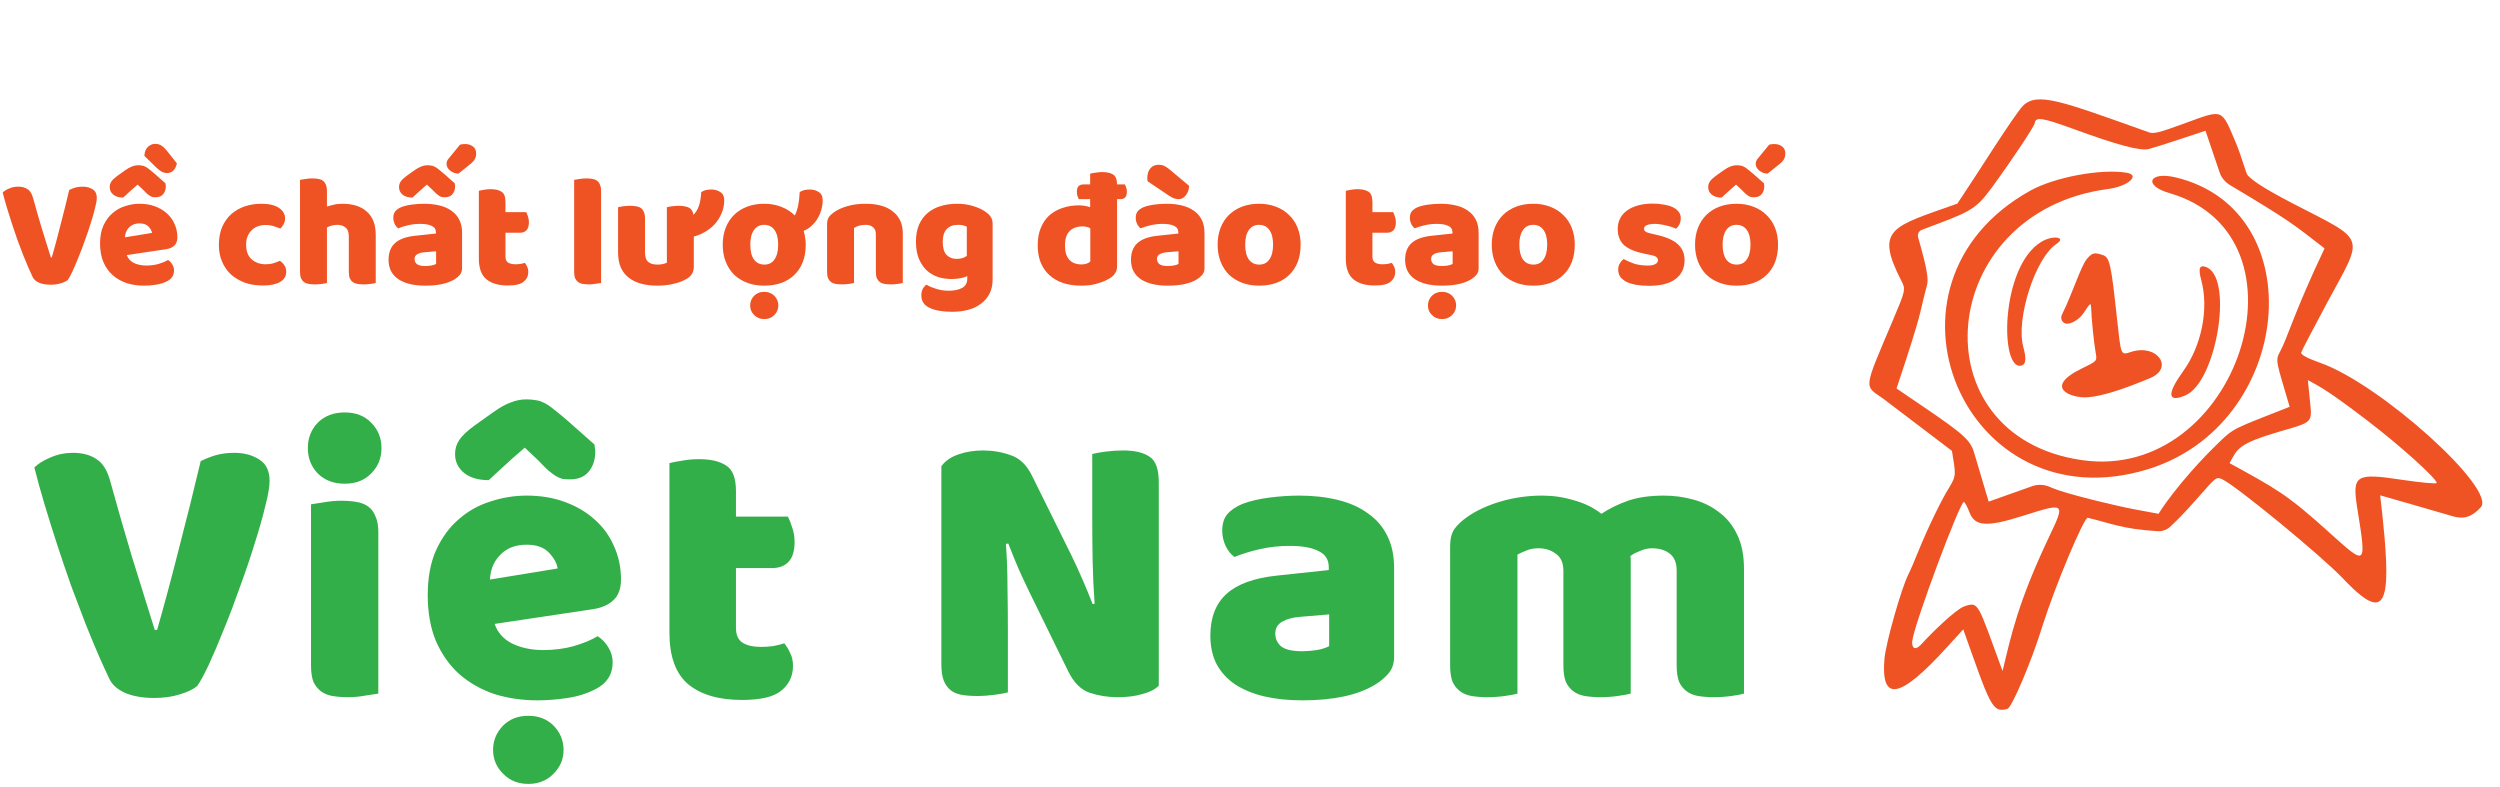
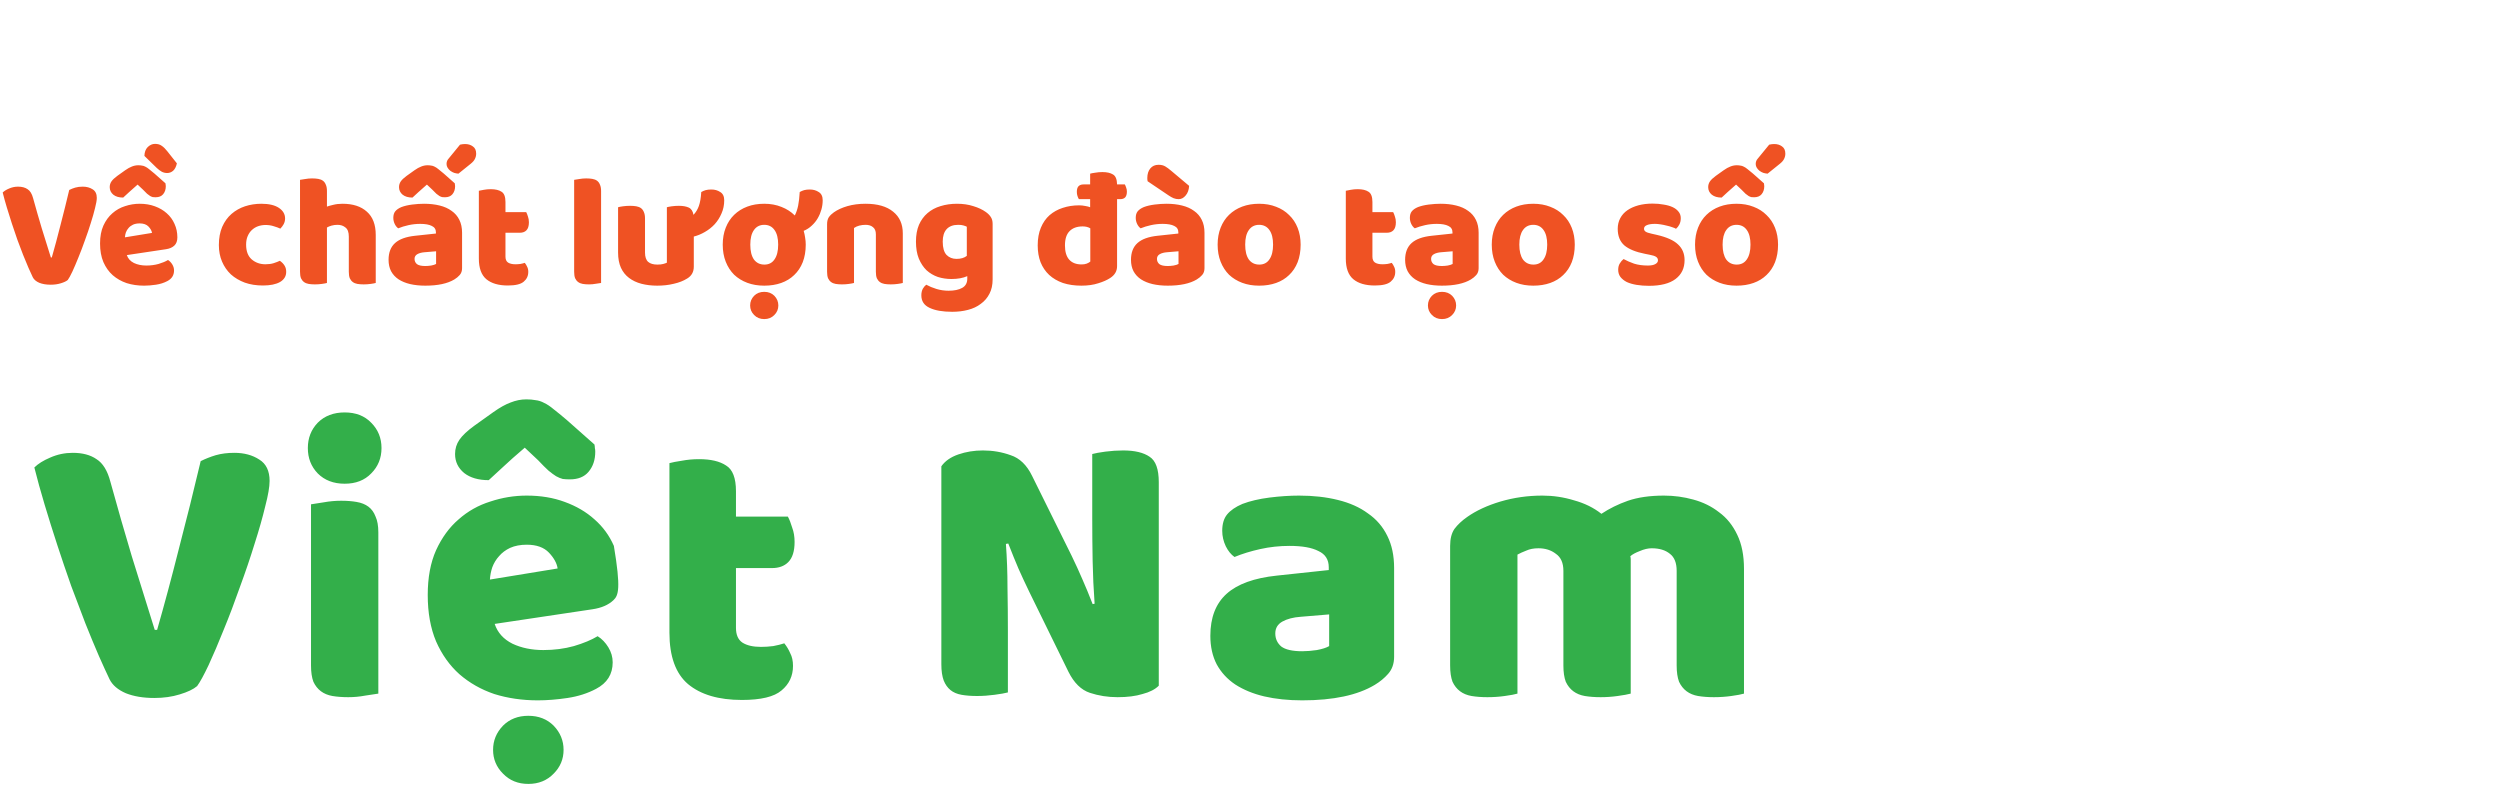
<svg xmlns="http://www.w3.org/2000/svg" width="505" height="159" viewBox="0 0 505 159" fill="none">
-   <path fill-rule="evenodd" clip-rule="evenodd" d="M408.564 21.452C407.88 22.153 405.413 25.762 403.054 29.387C397.08 38.645 396.363 39.603 395.389 41.131C382.21 45.834 378.626 46.088 384.104 56.785C384.966 58.444 384.921 58.655 382.382 64.65C376.338 78.955 376.482 77.778 380.357 80.49C381.197 81.121 394.292 91.075 394.292 91.075C395.016 95.633 395.27 96 393.768 98.427C392.184 100.93 389.417 106.65 387.474 111.429C386.741 113.278 385.856 115.321 385.517 115.966C384.044 118.878 380.9 130.033 380.657 133.113C379.921 141.958 383.786 141.225 393.404 130.61L396.575 127.132C401.989 142.332 402.376 144.135 405.512 143.18C406.415 142.905 410.398 133.514 412.615 126.336C415.1 118.436 421.003 104.371 421.732 104.592C426.126 105.619 428.628 106.877 435.948 107.308C436.782 107.349 437.625 107.043 438.251 106.508C439.243 105.614 440.802 104.155 444.219 100.257C447.636 96.359 447.718 96.284 448.891 96.814C451.656 98.09 468.867 112.21 473.26 116.833C479.027 122.91 481.631 123.595 481.997 117.177C482.238 112.572 481.326 104.671 480.793 100.055C480.793 100.055 494.067 103.846 495.25 104.224C497.616 104.982 499.279 104.475 501.106 102.49C504.443 98.863 480.799 77.539 468.689 73.295C466.071 72.368 464.741 71.64 464.832 71.218C464.936 70.842 467.345 66.265 470.142 61.029C477.608 47.227 478.16 48.882 463.132 41.093C456.187 37.493 454.744 36.159 454.021 35.394C453.66 35.011 452.902 31.843 451.585 28.697C448.634 21.811 449.208 22.031 441.064 25.004C436.007 26.84 435.045 27.083 434.016 26.707C416.358 20.409 411.454 18.454 408.564 21.452ZM418.7 26.002C427.894 29.359 432.326 30.522 434.013 30.107C435.844 29.648 443.48 27.076 445.51 26.409L448.356 34.804C448.701 35.881 449.447 36.738 450.383 37.34C462.786 44.745 463.112 45.188 469.559 50.171C463.407 63.129 462.075 68.264 460.565 71.04C459.57 72.87 459.798 72.949 462.509 82.173C451.08 86.688 451.303 86.374 448.128 89.459C439.749 97.627 436.02 103.788 436.02 103.788L431.199 102.892C427.021 102.095 417.216 99.711 414.596 98.588C414.261 98.492 412.691 97.444 410.482 98.215L401.708 101.33L398.714 91.256C397.816 88.327 395.526 86.906 383.101 78.472C388.656 61.803 387.443 64.341 389.282 57.475C389.729 55.713 388.351 51.206 387.448 47.885C387.288 47.293 387.627 46.648 388.232 46.414C397.847 42.796 398.87 42.583 402.221 38.065C406.571 32.109 410.915 25.564 411.028 24.84C411.194 23.558 412.59 23.773 418.7 26.002ZM429.605 34.898C424.378 34.027 414.983 35.804 410.113 38.519C376.187 57.374 396.799 106.175 433.883 94.783C463.27 85.734 467.375 42.51 439.479 35.832C434.093 34.566 432.87 37.451 438.175 38.988C468.259 47.66 451.96 97.505 420.522 92.94C387.055 88.106 391.056 42.795 425.764 38.186C429.799 37.697 432.457 35.36 429.605 34.898ZM412.441 48.796C404.006 53.73 403.919 75.187 408.385 73.826C409.24 73.566 409.348 72.449 408.706 70.083C407.173 64.441 411.127 52.103 415.4 49.274C417.496 47.897 414.751 47.452 412.441 48.796ZM421.53 52.334C420.329 53.783 418.667 59.216 416.505 63.569C416.179 64.26 416.448 65.065 417.19 65.332C417.943 65.644 419.865 64.763 420.851 63.281C422.272 61.124 422.354 61.049 422.413 62.214C422.443 64.028 422.984 69.43 423.336 71.293C423.626 72.929 423.626 72.929 420.626 74.385C412.397 78.369 418.589 80.523 421.756 80.248C424.625 80.015 428.746 78.71 434.335 76.368C439.188 74.348 435.804 69.466 430.625 71.044C428.297 71.753 428.503 72.133 427.602 64.082C426.411 53.065 426.149 51.913 424.643 51.484C423.053 50.934 422.578 51.079 421.53 52.334ZM444.649 56.575C446.219 62.353 444.743 69.799 441.005 74.977C437.678 79.586 437.815 81.417 441.458 79.864C447.592 77.257 451.145 56.814 445.923 54.068C444.332 53.322 443.97 54.072 444.649 56.575ZM478.179 84.938C484.793 89.969 492.293 96.75 492.206 97.564C492.16 97.775 489.048 97.492 485.242 96.926C475.745 95.484 475.094 95.928 476.198 102.834C478.038 114.343 478.038 114.343 470.886 107.9C461.87 99.709 459.752 98.728 450.373 93.555C451.988 90.599 452.038 89.648 460.615 87.134C467.34 85.185 467.057 85.468 466.581 80.687L466.185 76.767C468.485 78.037 470.316 78.908 478.179 84.938ZM397.784 103.363C398.862 106.384 401.27 106.538 408.8 104.146C417.138 101.508 417.198 101.539 414.023 108.221C407.602 121.705 406.261 128.321 404.52 135.551C399.429 121.73 399.772 121.478 396.803 122.481C395.105 123.047 390.267 127.772 388.286 129.952C386.554 131.908 386.159 130.452 386.269 129.532C386.629 126.121 396.022 101.042 396.728 101.369C396.92 101.507 397.43 102.436 397.784 103.363Z" fill="#EF5223" />
  <path d="M13.696 56.551C13.397 56.807 12.928 57.031 12.288 57.223C11.669 57.415 10.987 57.511 10.24 57.511C9.344 57.511 8.576 57.383 7.936 57.127C7.296 56.85 6.859 56.477 6.624 56.007C6.389 55.517 6.101 54.887 5.76 54.119C5.419 53.33 5.056 52.455 4.672 51.495C4.309 50.535 3.925 49.522 3.52 48.455C3.136 47.367 2.763 46.269 2.4 45.159C2.037 44.05 1.696 42.962 1.376 41.895C1.056 40.828 0.779 39.826 0.544 38.887C0.843 38.589 1.269 38.322 1.824 38.087C2.4 37.831 3.008 37.703 3.648 37.703C4.437 37.703 5.077 37.874 5.568 38.215C6.08 38.535 6.453 39.143 6.688 40.039C7.264 42.13 7.84 44.135 8.416 46.055C9.013 47.954 9.632 49.938 10.272 52.007H10.464C11.04 50.002 11.627 47.815 12.224 45.447C12.843 43.079 13.429 40.722 13.984 38.375C14.368 38.183 14.773 38.023 15.2 37.895C15.648 37.767 16.149 37.703 16.704 37.703C17.493 37.703 18.165 37.885 18.72 38.247C19.275 38.589 19.552 39.164 19.552 39.975C19.552 40.444 19.435 41.127 19.2 42.023C18.987 42.919 18.699 43.932 18.336 45.063C17.995 46.172 17.6 47.335 17.152 48.551C16.725 49.767 16.288 50.919 15.84 52.007C15.413 53.074 15.008 54.023 14.624 54.855C14.24 55.666 13.931 56.231 13.696 56.551ZM29.171 31.495C29.192 30.727 29.416 30.13 29.843 29.703C30.291 29.276 30.781 29.063 31.315 29.063C31.869 29.063 32.317 29.191 32.659 29.447C33.021 29.682 33.395 30.044 33.779 30.535L35.731 32.999C35.581 33.682 35.325 34.183 34.963 34.503C34.6 34.802 34.205 34.951 33.779 34.951C33.395 34.951 33.032 34.866 32.691 34.695C32.349 34.503 32.008 34.247 31.667 33.927L29.171 31.495ZM29.107 57.703C27.848 57.703 26.675 57.532 25.587 57.191C24.52 56.828 23.581 56.295 22.771 55.591C21.981 54.887 21.352 54.002 20.883 52.935C20.435 51.868 20.211 50.62 20.211 49.191C20.211 47.783 20.435 46.578 20.883 45.575C21.352 44.551 21.96 43.719 22.707 43.079C23.453 42.418 24.307 41.938 25.267 41.639C26.227 41.319 27.208 41.159 28.211 41.159C29.341 41.159 30.365 41.33 31.283 41.671C32.221 42.013 33.021 42.482 33.683 43.079C34.365 43.676 34.888 44.391 35.251 45.223C35.635 46.055 35.827 46.962 35.827 47.943C35.827 48.669 35.624 49.223 35.219 49.607C34.813 49.991 34.248 50.236 33.523 50.343L25.619 51.527C25.853 52.231 26.333 52.764 27.059 53.127C27.784 53.468 28.616 53.639 29.555 53.639C30.429 53.639 31.251 53.532 32.019 53.319C32.808 53.084 33.448 52.818 33.939 52.519C34.28 52.733 34.568 53.031 34.803 53.415C35.037 53.799 35.155 54.205 35.155 54.631C35.155 55.591 34.707 56.306 33.811 56.775C33.128 57.138 32.36 57.383 31.507 57.511C30.653 57.639 29.853 57.703 29.107 57.703ZM28.211 45.127C27.699 45.127 27.251 45.212 26.867 45.383C26.504 45.554 26.205 45.778 25.971 46.055C25.736 46.311 25.555 46.61 25.427 46.951C25.32 47.271 25.256 47.602 25.235 47.943L30.707 47.047C30.643 46.62 30.408 46.194 30.003 45.767C29.597 45.34 29 45.127 28.211 45.127ZM27.795 37.287C27.069 37.906 26.504 38.407 26.099 38.791C25.693 39.175 25.288 39.548 24.883 39.911C24.051 39.911 23.389 39.719 22.899 39.335C22.408 38.93 22.163 38.418 22.163 37.799C22.163 37.373 22.28 36.989 22.515 36.647C22.749 36.306 23.144 35.932 23.699 35.527L25.267 34.407C25.779 34.044 26.237 33.788 26.643 33.639C27.069 33.468 27.496 33.383 27.923 33.383C28.2 33.383 28.445 33.404 28.659 33.447C28.893 33.468 29.128 33.543 29.363 33.671C29.597 33.778 29.853 33.949 30.131 34.183C30.408 34.397 30.76 34.684 31.187 35.047L33.427 37.031C33.448 37.138 33.459 37.234 33.459 37.319C33.48 37.404 33.491 37.501 33.491 37.607C33.491 38.269 33.309 38.812 32.947 39.239C32.605 39.645 32.104 39.847 31.443 39.847C31.229 39.847 31.037 39.837 30.867 39.815C30.696 39.773 30.515 39.698 30.323 39.591C30.152 39.484 29.949 39.335 29.715 39.143C29.48 38.93 29.203 38.653 28.883 38.311L27.795 37.287ZM53.651 45.447C53.117 45.447 52.605 45.532 52.115 45.703C51.645 45.874 51.229 46.13 50.867 46.471C50.525 46.791 50.248 47.197 50.035 47.687C49.821 48.178 49.715 48.754 49.715 49.415C49.715 50.738 50.088 51.73 50.835 52.391C51.603 53.053 52.531 53.383 53.619 53.383C54.259 53.383 54.813 53.309 55.283 53.159C55.752 53.01 56.168 52.85 56.531 52.679C56.957 52.978 57.277 53.309 57.491 53.671C57.704 54.013 57.811 54.428 57.811 54.919C57.811 55.794 57.395 56.477 56.563 56.967C55.731 57.437 54.579 57.671 53.107 57.671C51.763 57.671 50.547 57.479 49.459 57.095C48.371 56.69 47.432 56.135 46.643 55.431C45.875 54.706 45.277 53.842 44.851 52.839C44.424 51.837 44.211 50.727 44.211 49.511C44.211 48.103 44.435 46.877 44.883 45.831C45.352 44.764 45.981 43.89 46.771 43.207C47.56 42.525 48.467 42.013 49.491 41.671C50.536 41.33 51.635 41.159 52.787 41.159C54.323 41.159 55.507 41.437 56.339 41.991C57.171 42.546 57.587 43.261 57.587 44.135C57.587 44.541 57.491 44.925 57.299 45.287C57.107 45.629 56.883 45.927 56.627 46.183C56.264 46.013 55.827 45.852 55.315 45.703C54.803 45.532 54.248 45.447 53.651 45.447ZM75.899 57.159C75.686 57.223 75.344 57.287 74.875 57.351C74.427 57.415 73.958 57.447 73.467 57.447C72.998 57.447 72.571 57.415 72.187 57.351C71.824 57.287 71.515 57.159 71.259 56.967C71.003 56.775 70.8 56.519 70.651 56.199C70.523 55.858 70.459 55.42 70.459 54.887V47.783C70.459 46.908 70.235 46.3 69.787 45.959C69.36 45.596 68.827 45.415 68.187 45.415C67.76 45.415 67.355 45.468 66.971 45.575C66.587 45.682 66.278 45.81 66.043 45.959V57.159C65.83 57.223 65.488 57.287 65.019 57.351C64.571 57.415 64.102 57.447 63.611 57.447C63.142 57.447 62.715 57.415 62.331 57.351C61.968 57.287 61.659 57.159 61.403 56.967C61.147 56.775 60.944 56.519 60.795 56.199C60.667 55.858 60.603 55.42 60.603 54.887V36.327C60.838 36.285 61.179 36.231 61.627 36.167C62.096 36.082 62.566 36.039 63.035 36.039C63.504 36.039 63.92 36.071 64.283 36.135C64.667 36.199 64.987 36.327 65.243 36.519C65.499 36.711 65.691 36.978 65.819 37.319C65.968 37.639 66.043 38.066 66.043 38.599V41.735C66.32 41.629 66.736 41.511 67.291 41.383C67.867 41.234 68.496 41.159 69.179 41.159C71.291 41.159 72.934 41.693 74.107 42.759C75.302 43.804 75.899 45.373 75.899 47.463V57.159ZM92.922 29.223C93.092 29.18 93.263 29.148 93.434 29.127C93.604 29.106 93.775 29.095 93.946 29.095C94.564 29.095 95.087 29.255 95.514 29.575C95.962 29.874 96.186 30.364 96.186 31.047C96.186 31.41 96.1 31.762 95.93 32.103C95.78 32.423 95.492 32.754 95.066 33.095L92.602 35.079C92.324 35.058 92.036 35.005 91.738 34.919C91.46 34.812 91.204 34.674 90.97 34.503C90.756 34.333 90.575 34.13 90.426 33.895C90.276 33.66 90.202 33.404 90.202 33.127C90.202 32.7 90.34 32.338 90.618 32.039L92.922 29.223ZM85.914 53.735C86.276 53.735 86.671 53.703 87.098 53.639C87.546 53.554 87.876 53.447 88.09 53.319V50.759L85.786 50.951C85.188 50.994 84.698 51.122 84.314 51.335C83.93 51.548 83.738 51.868 83.738 52.295C83.738 52.722 83.898 53.074 84.218 53.351C84.559 53.607 85.124 53.735 85.914 53.735ZM85.658 41.159C86.81 41.159 87.855 41.276 88.794 41.511C89.754 41.746 90.564 42.108 91.226 42.599C91.908 43.069 92.431 43.676 92.794 44.423C93.156 45.148 93.338 46.013 93.338 47.015V54.183C93.338 54.738 93.178 55.197 92.858 55.559C92.559 55.901 92.196 56.199 91.77 56.455C90.383 57.287 88.431 57.703 85.914 57.703C84.783 57.703 83.759 57.596 82.842 57.383C81.946 57.17 81.167 56.85 80.506 56.423C79.866 55.996 79.364 55.453 79.002 54.791C78.66 54.13 78.49 53.362 78.49 52.487C78.49 51.015 78.927 49.885 79.802 49.095C80.676 48.306 82.031 47.815 83.866 47.623L88.058 47.175V46.951C88.058 46.333 87.78 45.895 87.226 45.639C86.692 45.362 85.914 45.223 84.89 45.223C84.079 45.223 83.29 45.309 82.522 45.479C81.754 45.65 81.06 45.863 80.442 46.119C80.164 45.927 79.93 45.639 79.738 45.255C79.546 44.85 79.45 44.434 79.45 44.007C79.45 43.453 79.578 43.015 79.834 42.695C80.111 42.354 80.527 42.066 81.082 41.831C81.7 41.596 82.426 41.426 83.258 41.319C84.111 41.212 84.911 41.159 85.658 41.159ZM86.234 37.287C85.508 37.906 84.943 38.407 84.538 38.791C84.132 39.175 83.727 39.548 83.322 39.911C82.49 39.911 81.828 39.719 81.338 39.335C80.847 38.93 80.602 38.418 80.602 37.799C80.602 37.373 80.719 36.989 80.954 36.647C81.188 36.306 81.583 35.932 82.138 35.527L83.706 34.407C84.218 34.044 84.676 33.788 85.082 33.639C85.508 33.468 85.935 33.383 86.362 33.383C86.639 33.383 86.884 33.404 87.098 33.447C87.332 33.468 87.567 33.543 87.802 33.671C88.036 33.778 88.292 33.949 88.57 34.183C88.847 34.397 89.199 34.684 89.626 35.047L91.866 37.031C91.887 37.138 91.898 37.234 91.898 37.319C91.919 37.404 91.93 37.501 91.93 37.607C91.93 38.269 91.748 38.812 91.386 39.239C91.044 39.645 90.543 39.847 89.882 39.847C89.668 39.847 89.476 39.837 89.306 39.815C89.135 39.773 88.954 39.698 88.762 39.591C88.591 39.484 88.388 39.335 88.154 39.143C87.919 38.93 87.642 38.653 87.322 38.311L86.234 37.287ZM102.104 51.847C102.104 52.402 102.275 52.797 102.616 53.031C102.979 53.266 103.48 53.383 104.12 53.383C104.44 53.383 104.771 53.362 105.112 53.319C105.453 53.255 105.752 53.181 106.008 53.095C106.2 53.33 106.36 53.596 106.488 53.895C106.637 54.172 106.712 54.514 106.712 54.919C106.712 55.73 106.403 56.391 105.784 56.903C105.187 57.415 104.12 57.671 102.584 57.671C100.707 57.671 99.256 57.245 98.232 56.391C97.229 55.538 96.728 54.151 96.728 52.231V38.535C96.963 38.471 97.293 38.407 97.72 38.343C98.168 38.258 98.637 38.215 99.128 38.215C100.067 38.215 100.792 38.386 101.304 38.727C101.837 39.047 102.104 39.74 102.104 40.807V42.855H106.296C106.424 43.09 106.541 43.389 106.648 43.751C106.776 44.093 106.84 44.477 106.84 44.903C106.84 45.65 106.669 46.194 106.328 46.535C106.008 46.855 105.571 47.015 105.016 47.015H102.104V51.847ZM121.419 57.159C121.184 57.202 120.832 57.255 120.363 57.319C119.915 57.404 119.456 57.447 118.987 57.447C118.517 57.447 118.091 57.415 117.707 57.351C117.344 57.287 117.035 57.159 116.779 56.967C116.523 56.775 116.32 56.519 116.171 56.199C116.043 55.858 115.979 55.42 115.979 54.887V36.327C116.213 36.285 116.555 36.231 117.003 36.167C117.472 36.082 117.941 36.039 118.411 36.039C118.88 36.039 119.296 36.071 119.659 36.135C120.043 36.199 120.363 36.327 120.619 36.519C120.875 36.711 121.067 36.978 121.195 37.319C121.344 37.639 121.419 38.066 121.419 38.599V57.159ZM124.852 41.863C125.065 41.799 125.396 41.735 125.844 41.671C126.313 41.607 126.793 41.575 127.284 41.575C127.753 41.575 128.169 41.607 128.532 41.671C128.916 41.735 129.236 41.863 129.492 42.055C129.748 42.247 129.94 42.514 130.068 42.855C130.217 43.175 130.292 43.602 130.292 44.135V51.015C130.292 51.89 130.505 52.519 130.932 52.903C131.358 53.266 131.977 53.447 132.788 53.447C133.278 53.447 133.673 53.404 133.972 53.319C134.292 53.234 134.537 53.148 134.708 53.063V41.863C134.921 41.799 135.252 41.735 135.7 41.671C136.169 41.607 136.649 41.575 137.14 41.575C137.95 41.575 138.612 41.693 139.124 41.927C139.636 42.162 139.956 42.653 140.083 43.399C140.553 42.908 140.916 42.311 141.172 41.607C141.428 40.882 141.588 39.943 141.652 38.791C141.95 38.62 142.249 38.492 142.548 38.407C142.868 38.322 143.252 38.279 143.7 38.279C144.382 38.279 144.98 38.45 145.492 38.791C146.025 39.111 146.292 39.666 146.292 40.455C146.292 41.415 146.11 42.3 145.748 43.111C145.406 43.922 144.948 44.647 144.372 45.287C143.796 45.906 143.134 46.428 142.388 46.855C141.662 47.282 140.916 47.591 140.148 47.783V53.863C140.148 54.93 139.7 55.73 138.804 56.263C138.057 56.733 137.161 57.084 136.116 57.319C135.092 57.575 133.972 57.703 132.756 57.703C131.604 57.703 130.537 57.575 129.556 57.319C128.596 57.063 127.764 56.669 127.06 56.135C126.356 55.602 125.812 54.919 125.428 54.087C125.044 53.234 124.852 52.21 124.852 51.015V41.863ZM162.76 49.415C162.76 50.738 162.557 51.922 162.152 52.967C161.747 53.991 161.171 54.855 160.424 55.559C159.699 56.263 158.824 56.797 157.8 57.159C156.776 57.522 155.635 57.703 154.376 57.703C153.117 57.703 151.976 57.511 150.952 57.127C149.928 56.743 149.043 56.199 148.296 55.495C147.571 54.77 147.005 53.895 146.6 52.871C146.195 51.847 145.992 50.695 145.992 49.415C145.992 48.157 146.195 47.015 146.6 45.991C147.005 44.967 147.571 44.103 148.296 43.399C149.043 42.674 149.928 42.119 150.952 41.735C151.976 41.351 153.117 41.159 154.376 41.159C155.656 41.159 156.819 41.373 157.864 41.799C158.909 42.205 159.805 42.781 160.552 43.527C160.851 42.93 161.075 42.269 161.224 41.543C161.373 40.818 161.48 39.901 161.544 38.791C161.843 38.62 162.141 38.492 162.44 38.407C162.76 38.322 163.144 38.279 163.592 38.279C164.275 38.279 164.872 38.45 165.384 38.791C165.917 39.111 166.184 39.666 166.184 40.455C166.184 41.074 166.099 41.693 165.928 42.311C165.757 42.93 165.512 43.517 165.192 44.071C164.872 44.626 164.467 45.127 163.976 45.575C163.507 46.023 162.963 46.375 162.344 46.631C162.472 47.058 162.568 47.506 162.632 47.975C162.717 48.444 162.76 48.925 162.76 49.415ZM151.56 49.415C151.56 50.717 151.805 51.719 152.296 52.423C152.808 53.106 153.512 53.447 154.408 53.447C155.304 53.447 155.987 53.095 156.456 52.391C156.947 51.687 157.192 50.695 157.192 49.415C157.192 48.135 156.947 47.154 156.456 46.471C155.965 45.767 155.272 45.415 154.376 45.415C153.48 45.415 152.787 45.767 152.296 46.471C151.805 47.154 151.56 48.135 151.56 49.415ZM151.528 61.703C151.528 60.956 151.795 60.306 152.328 59.751C152.861 59.218 153.544 58.951 154.376 58.951C155.208 58.951 155.891 59.218 156.424 59.751C156.957 60.306 157.224 60.956 157.224 61.703C157.224 62.45 156.957 63.09 156.424 63.623C155.891 64.178 155.208 64.455 154.376 64.455C153.544 64.455 152.861 64.178 152.328 63.623C151.795 63.09 151.528 62.45 151.528 61.703ZM176.926 47.335C176.926 46.674 176.734 46.194 176.35 45.895C175.988 45.575 175.486 45.415 174.846 45.415C174.42 45.415 173.993 45.468 173.566 45.575C173.161 45.682 172.809 45.842 172.51 46.055V57.159C172.297 57.223 171.956 57.287 171.486 57.351C171.038 57.415 170.569 57.447 170.078 57.447C169.609 57.447 169.182 57.415 168.798 57.351C168.436 57.287 168.126 57.159 167.87 56.967C167.614 56.775 167.412 56.519 167.262 56.199C167.134 55.858 167.07 55.42 167.07 54.887V45.287C167.07 44.711 167.188 44.242 167.422 43.879C167.678 43.517 168.02 43.186 168.446 42.887C169.172 42.375 170.078 41.959 171.166 41.639C172.276 41.319 173.502 41.159 174.846 41.159C177.257 41.159 179.113 41.693 180.414 42.759C181.716 43.804 182.366 45.266 182.366 47.143V57.159C182.153 57.223 181.812 57.287 181.342 57.351C180.894 57.415 180.425 57.447 179.934 57.447C179.465 57.447 179.038 57.415 178.654 57.351C178.292 57.287 177.982 57.159 177.726 56.967C177.47 56.775 177.268 56.519 177.118 56.199C176.99 55.858 176.926 55.42 176.926 54.887V47.335ZM193.311 41.159C194.527 41.159 195.625 41.319 196.607 41.639C197.609 41.938 198.452 42.333 199.135 42.823C199.561 43.122 199.892 43.453 200.127 43.815C200.383 44.178 200.51 44.647 200.51 45.223V56.423C200.51 57.554 200.297 58.525 199.871 59.335C199.444 60.167 198.857 60.85 198.111 61.383C197.385 61.938 196.521 62.343 195.519 62.599C194.537 62.855 193.481 62.983 192.351 62.983C190.409 62.983 188.884 62.717 187.775 62.183C186.665 61.671 186.111 60.828 186.111 59.655C186.111 59.164 186.207 58.727 186.399 58.343C186.612 57.98 186.847 57.703 187.103 57.511C187.721 57.852 188.415 58.141 189.183 58.375C189.972 58.61 190.783 58.727 191.615 58.727C192.767 58.727 193.684 58.535 194.367 58.151C195.049 57.767 195.391 57.148 195.391 56.295V55.783C194.516 56.167 193.449 56.359 192.191 56.359C191.231 56.359 190.313 56.221 189.439 55.943C188.585 55.645 187.828 55.197 187.167 54.599C186.527 53.98 186.004 53.191 185.599 52.231C185.215 51.271 185.023 50.13 185.023 48.807C185.023 47.506 185.225 46.375 185.631 45.415C186.057 44.455 186.633 43.666 187.359 43.047C188.105 42.407 188.98 41.938 189.983 41.639C191.007 41.319 192.116 41.159 193.311 41.159ZM195.295 45.799C195.145 45.714 194.921 45.629 194.623 45.543C194.345 45.458 193.993 45.415 193.567 45.415C192.521 45.415 191.732 45.714 191.199 46.311C190.687 46.887 190.431 47.719 190.431 48.807C190.431 50.044 190.687 50.941 191.199 51.495C191.732 52.029 192.404 52.295 193.215 52.295C194.089 52.295 194.783 52.093 195.295 51.687V45.799ZM217.937 40.231C217.83 40.06 217.734 39.847 217.649 39.591C217.564 39.335 217.521 39.058 217.521 38.759C217.521 38.226 217.638 37.842 217.873 37.607C218.108 37.373 218.438 37.255 218.865 37.255H220.209V35.079C220.422 35.015 220.764 34.951 221.233 34.887C221.702 34.802 222.182 34.759 222.673 34.759C223.59 34.759 224.305 34.919 224.817 35.239C225.35 35.538 225.628 36.21 225.649 37.255H227.217C227.302 37.404 227.388 37.607 227.473 37.863C227.58 38.119 227.633 38.397 227.633 38.695C227.633 39.228 227.516 39.623 227.281 39.879C227.046 40.114 226.716 40.231 226.289 40.231H225.649V53.767C225.649 54.77 225.18 55.57 224.241 56.167C223.622 56.572 222.822 56.925 221.841 57.223C220.86 57.543 219.729 57.703 218.449 57.703C217.062 57.703 215.814 57.522 214.705 57.159C213.617 56.775 212.689 56.231 211.921 55.527C211.174 54.823 210.598 53.97 210.193 52.967C209.809 51.965 209.617 50.834 209.617 49.575C209.617 48.21 209.83 47.015 210.257 45.991C210.684 44.967 211.27 44.124 212.017 43.463C212.785 42.802 213.67 42.311 214.673 41.991C215.697 41.65 216.796 41.479 217.969 41.479C218.396 41.479 218.812 41.522 219.217 41.607C219.622 41.671 219.953 41.757 220.209 41.863V40.231H217.937ZM218.705 45.735C217.553 45.735 216.668 46.055 216.049 46.695C215.43 47.314 215.121 48.274 215.121 49.575C215.121 50.855 215.409 51.815 215.985 52.455C216.561 53.095 217.393 53.415 218.481 53.415C218.865 53.415 219.206 53.362 219.505 53.255C219.825 53.127 220.07 52.989 220.241 52.839V46.119C219.814 45.863 219.302 45.735 218.705 45.735ZM235.883 53.735C236.245 53.735 236.64 53.703 237.067 53.639C237.515 53.554 237.845 53.447 238.059 53.319V50.759L235.755 50.951C235.157 50.994 234.667 51.122 234.283 51.335C233.899 51.548 233.707 51.868 233.707 52.295C233.707 52.722 233.867 53.074 234.187 53.351C234.528 53.607 235.093 53.735 235.883 53.735ZM235.627 41.159C236.779 41.159 237.824 41.276 238.763 41.511C239.723 41.746 240.533 42.108 241.195 42.599C241.877 43.069 242.4 43.676 242.763 44.423C243.125 45.148 243.307 46.013 243.307 47.015V54.183C243.307 54.738 243.147 55.197 242.827 55.559C242.528 55.901 242.165 56.199 241.739 56.455C240.352 57.287 238.4 57.703 235.883 57.703C234.752 57.703 233.728 57.596 232.811 57.383C231.915 57.17 231.136 56.85 230.475 56.423C229.835 55.996 229.333 55.453 228.971 54.791C228.629 54.13 228.459 53.362 228.459 52.487C228.459 51.015 228.896 49.885 229.771 49.095C230.645 48.306 232 47.815 233.835 47.623L238.027 47.175V46.951C238.027 46.333 237.749 45.895 237.195 45.639C236.661 45.362 235.883 45.223 234.859 45.223C234.048 45.223 233.259 45.309 232.491 45.479C231.723 45.65 231.029 45.863 230.411 46.119C230.133 45.927 229.899 45.639 229.707 45.255C229.515 44.85 229.419 44.434 229.419 44.007C229.419 43.453 229.547 43.015 229.803 42.695C230.08 42.354 230.496 42.066 231.051 41.831C231.669 41.596 232.395 41.426 233.227 41.319C234.08 41.212 234.88 41.159 235.627 41.159ZM231.819 36.615C231.776 36.402 231.755 36.188 231.755 35.975C231.755 35.164 231.957 34.514 232.363 34.023C232.768 33.532 233.323 33.287 234.027 33.287C234.56 33.287 235.008 33.394 235.371 33.607C235.733 33.821 236.139 34.119 236.587 34.503L240.203 37.543C240.16 38.354 239.925 39.005 239.499 39.495C239.093 39.986 238.624 40.231 238.091 40.231C237.749 40.231 237.408 40.167 237.067 40.039C236.725 39.89 236.384 39.698 236.043 39.463L231.819 36.615ZM262.729 49.415C262.729 50.738 262.526 51.922 262.121 52.967C261.715 53.991 261.139 54.855 260.393 55.559C259.667 56.263 258.793 56.797 257.769 57.159C256.745 57.522 255.603 57.703 254.345 57.703C253.086 57.703 251.945 57.511 250.921 57.127C249.897 56.743 249.011 56.199 248.265 55.495C247.539 54.77 246.974 53.895 246.569 52.871C246.163 51.847 245.961 50.695 245.961 49.415C245.961 48.157 246.163 47.015 246.569 45.991C246.974 44.967 247.539 44.103 248.265 43.399C249.011 42.674 249.897 42.119 250.921 41.735C251.945 41.351 253.086 41.159 254.345 41.159C255.603 41.159 256.745 41.362 257.769 41.767C258.793 42.151 259.667 42.706 260.393 43.431C261.139 44.135 261.715 44.999 262.121 46.023C262.526 47.047 262.729 48.178 262.729 49.415ZM251.529 49.415C251.529 50.717 251.774 51.719 252.265 52.423C252.777 53.106 253.481 53.447 254.377 53.447C255.273 53.447 255.955 53.095 256.425 52.391C256.915 51.687 257.161 50.695 257.161 49.415C257.161 48.135 256.915 47.154 256.425 46.471C255.934 45.767 255.241 45.415 254.345 45.415C253.449 45.415 252.755 45.767 252.265 46.471C251.774 47.154 251.529 48.135 251.529 49.415ZM277.229 51.847C277.229 52.402 277.4 52.797 277.741 53.031C278.104 53.266 278.605 53.383 279.245 53.383C279.565 53.383 279.896 53.362 280.237 53.319C280.578 53.255 280.877 53.181 281.133 53.095C281.325 53.33 281.485 53.596 281.613 53.895C281.762 54.172 281.837 54.514 281.837 54.919C281.837 55.73 281.528 56.391 280.909 56.903C280.312 57.415 279.245 57.671 277.709 57.671C275.832 57.671 274.381 57.245 273.357 56.391C272.354 55.538 271.853 54.151 271.853 52.231V38.535C272.088 38.471 272.418 38.407 272.845 38.343C273.293 38.258 273.762 38.215 274.253 38.215C275.192 38.215 275.917 38.386 276.429 38.727C276.962 39.047 277.229 39.74 277.229 40.807V42.855H281.421C281.549 43.09 281.666 43.389 281.773 43.751C281.901 44.093 281.965 44.477 281.965 44.903C281.965 45.65 281.794 46.194 281.453 46.535C281.133 46.855 280.696 47.015 280.141 47.015H277.229V51.847ZM291.258 53.735C291.62 53.735 292.015 53.703 292.442 53.639C292.89 53.554 293.22 53.447 293.434 53.319V50.759L291.13 50.951C290.532 50.994 290.042 51.122 289.658 51.335C289.274 51.548 289.082 51.868 289.082 52.295C289.082 52.722 289.242 53.074 289.562 53.351C289.903 53.607 290.468 53.735 291.258 53.735ZM291.002 41.159C292.154 41.159 293.199 41.276 294.138 41.511C295.098 41.746 295.908 42.108 296.57 42.599C297.252 43.069 297.775 43.676 298.138 44.423C298.5 45.148 298.682 46.013 298.682 47.015V54.183C298.682 54.738 298.522 55.197 298.202 55.559C297.903 55.901 297.54 56.199 297.114 56.455C295.727 57.287 293.775 57.703 291.258 57.703C290.127 57.703 289.103 57.596 288.186 57.383C287.29 57.17 286.511 56.85 285.85 56.423C285.21 55.996 284.708 55.453 284.346 54.791C284.004 54.13 283.834 53.362 283.834 52.487C283.834 51.015 284.271 49.885 285.146 49.095C286.02 48.306 287.375 47.815 289.21 47.623L293.402 47.175V46.951C293.402 46.333 293.124 45.895 292.57 45.639C292.036 45.362 291.258 45.223 290.234 45.223C289.423 45.223 288.634 45.309 287.866 45.479C287.098 45.65 286.404 45.863 285.786 46.119C285.508 45.927 285.274 45.639 285.082 45.255C284.89 44.85 284.794 44.434 284.794 44.007C284.794 43.453 284.922 43.015 285.178 42.695C285.455 42.354 285.871 42.066 286.426 41.831C287.044 41.596 287.77 41.426 288.602 41.319C289.455 41.212 290.255 41.159 291.002 41.159ZM288.442 61.703C288.442 60.956 288.708 60.306 289.242 59.751C289.775 59.218 290.458 58.951 291.29 58.951C292.122 58.951 292.804 59.218 293.338 59.751C293.871 60.306 294.138 60.956 294.138 61.703C294.138 62.45 293.871 63.09 293.338 63.623C292.804 64.178 292.122 64.455 291.29 64.455C290.458 64.455 289.775 64.178 289.242 63.623C288.708 63.09 288.442 62.45 288.442 61.703ZM318.104 49.415C318.104 50.738 317.901 51.922 317.496 52.967C317.09 53.991 316.514 54.855 315.768 55.559C315.042 56.263 314.168 56.797 313.144 57.159C312.12 57.522 310.978 57.703 309.72 57.703C308.461 57.703 307.32 57.511 306.296 57.127C305.272 56.743 304.386 56.199 303.64 55.495C302.914 54.77 302.349 53.895 301.944 52.871C301.538 51.847 301.336 50.695 301.336 49.415C301.336 48.157 301.538 47.015 301.944 45.991C302.349 44.967 302.914 44.103 303.64 43.399C304.386 42.674 305.272 42.119 306.296 41.735C307.32 41.351 308.461 41.159 309.72 41.159C310.978 41.159 312.12 41.362 313.144 41.767C314.168 42.151 315.042 42.706 315.768 43.431C316.514 44.135 317.09 44.999 317.496 46.023C317.901 47.047 318.104 48.178 318.104 49.415ZM306.904 49.415C306.904 50.717 307.149 51.719 307.64 52.423C308.152 53.106 308.856 53.447 309.752 53.447C310.648 53.447 311.33 53.095 311.8 52.391C312.29 51.687 312.536 50.695 312.536 49.415C312.536 48.135 312.29 47.154 311.8 46.471C311.309 45.767 310.616 45.415 309.72 45.415C308.824 45.415 308.13 45.767 307.64 46.471C307.149 47.154 306.904 48.135 306.904 49.415ZM340.284 52.551C340.284 54.172 339.676 55.442 338.46 56.359C337.244 57.276 335.452 57.735 333.084 57.735C332.188 57.735 331.356 57.671 330.588 57.543C329.82 57.415 329.159 57.223 328.604 56.967C328.071 56.69 327.644 56.349 327.324 55.943C327.025 55.538 326.876 55.058 326.876 54.503C326.876 53.991 326.983 53.565 327.196 53.223C327.409 52.861 327.665 52.562 327.964 52.327C328.583 52.669 329.287 52.978 330.076 53.255C330.887 53.511 331.815 53.639 332.86 53.639C333.521 53.639 334.023 53.543 334.364 53.351C334.727 53.159 334.908 52.903 334.908 52.583C334.908 52.285 334.78 52.05 334.524 51.879C334.268 51.709 333.841 51.57 333.244 51.463L332.284 51.271C330.428 50.908 329.041 50.343 328.124 49.575C327.228 48.786 326.78 47.666 326.78 46.215C326.78 45.426 326.951 44.711 327.292 44.071C327.633 43.431 328.113 42.898 328.732 42.471C329.351 42.044 330.087 41.714 330.94 41.479C331.815 41.245 332.775 41.127 333.82 41.127C334.609 41.127 335.345 41.191 336.028 41.319C336.732 41.426 337.34 41.596 337.852 41.831C338.364 42.066 338.769 42.375 339.068 42.759C339.367 43.122 339.516 43.559 339.516 44.071C339.516 44.562 339.42 44.989 339.228 45.351C339.057 45.693 338.833 45.98 338.556 46.215C338.385 46.108 338.129 46.002 337.788 45.895C337.447 45.767 337.073 45.66 336.668 45.575C336.263 45.468 335.847 45.383 335.42 45.319C335.015 45.255 334.641 45.223 334.3 45.223C333.596 45.223 333.052 45.309 332.668 45.479C332.284 45.629 332.092 45.874 332.092 46.215C332.092 46.45 332.199 46.642 332.412 46.791C332.625 46.941 333.031 47.079 333.628 47.207L334.62 47.431C336.668 47.901 338.119 48.551 338.972 49.383C339.847 50.194 340.284 51.25 340.284 52.551ZM357.374 29.223C357.545 29.18 357.716 29.148 357.886 29.127C358.057 29.106 358.228 29.095 358.398 29.095C359.017 29.095 359.54 29.255 359.966 29.575C360.414 29.874 360.638 30.364 360.638 31.047C360.638 31.41 360.553 31.762 360.382 32.103C360.233 32.423 359.945 32.754 359.518 33.095L357.054 35.079C356.777 35.058 356.489 35.005 356.19 34.919C355.913 34.812 355.657 34.674 355.422 34.503C355.209 34.333 355.028 34.13 354.878 33.895C354.729 33.66 354.654 33.404 354.654 33.127C354.654 32.7 354.793 32.338 355.07 32.039L357.374 29.223ZM359.166 49.415C359.166 50.738 358.964 51.922 358.558 52.967C358.153 53.991 357.577 54.855 356.83 55.559C356.105 56.263 355.23 56.797 354.206 57.159C353.182 57.522 352.041 57.703 350.782 57.703C349.524 57.703 348.382 57.511 347.358 57.127C346.334 56.743 345.449 56.199 344.702 55.495C343.977 54.77 343.412 53.895 343.006 52.871C342.601 51.847 342.398 50.695 342.398 49.415C342.398 48.157 342.601 47.015 343.006 45.991C343.412 44.967 343.977 44.103 344.702 43.399C345.449 42.674 346.334 42.119 347.358 41.735C348.382 41.351 349.524 41.159 350.782 41.159C352.041 41.159 353.182 41.362 354.206 41.767C355.23 42.151 356.105 42.706 356.83 43.431C357.577 44.135 358.153 44.999 358.558 46.023C358.964 47.047 359.166 48.178 359.166 49.415ZM347.966 49.415C347.966 50.717 348.212 51.719 348.702 52.423C349.214 53.106 349.918 53.447 350.814 53.447C351.71 53.447 352.393 53.095 352.862 52.391C353.353 51.687 353.598 50.695 353.598 49.415C353.598 48.135 353.353 47.154 352.862 46.471C352.372 45.767 351.678 45.415 350.782 45.415C349.886 45.415 349.193 45.767 348.702 46.471C348.212 47.154 347.966 48.135 347.966 49.415ZM350.686 37.287C349.961 37.906 349.396 38.407 348.99 38.791C348.585 39.175 348.18 39.548 347.774 39.911C346.942 39.911 346.281 39.719 345.79 39.335C345.3 38.93 345.054 38.418 345.054 37.799C345.054 37.373 345.172 36.989 345.406 36.647C345.641 36.306 346.036 35.932 346.59 35.527L348.158 34.407C348.67 34.044 349.129 33.788 349.534 33.639C349.961 33.468 350.388 33.383 350.814 33.383C351.092 33.383 351.337 33.404 351.55 33.447C351.785 33.468 352.02 33.543 352.254 33.671C352.489 33.778 352.745 33.949 353.022 34.183C353.3 34.397 353.652 34.684 354.078 35.047L356.318 37.031C356.34 37.138 356.35 37.234 356.35 37.319C356.372 37.404 356.382 37.501 356.382 37.607C356.382 38.269 356.201 38.812 355.838 39.239C355.497 39.645 354.996 39.847 354.334 39.847C354.121 39.847 353.929 39.837 353.758 39.815C353.588 39.773 353.406 39.698 353.214 39.591C353.044 39.484 352.841 39.335 352.606 39.143C352.372 38.93 352.094 38.653 351.774 38.311L350.686 37.287Z" fill="#EF5223" />
-   <path d="M39.818 138.591C39.072 139.231 37.898 139.791 36.298 140.271C34.752 140.751 33.045 140.991 31.178 140.991C28.938 140.991 27.018 140.671 25.418 140.031C23.818 139.338 22.725 138.404 22.138 137.231C21.552 136.004 20.831 134.431 19.978 132.511C19.125 130.538 18.218 128.351 17.258 125.951C16.352 123.551 15.392 121.018 14.378 118.351C13.418 115.631 12.485 112.884 11.578 110.111C10.671 107.338 9.818 104.618 9.018 101.951C8.218 99.284 7.525 96.778 6.938 94.431C7.685 93.684 8.751 93.018 10.138 92.431C11.578 91.791 13.098 91.471 14.698 91.471C16.672 91.471 18.271 91.898 19.498 92.751C20.778 93.551 21.712 95.071 22.298 97.311C23.738 102.538 25.178 107.551 26.618 112.351C28.111 117.098 29.658 122.058 31.258 127.231H31.738C33.178 122.218 34.645 116.751 36.138 110.831C37.685 104.911 39.151 99.018 40.538 93.151C41.498 92.671 42.511 92.271 43.578 91.951C44.698 91.631 45.952 91.471 47.338 91.471C49.312 91.471 50.992 91.924 52.378 92.831C53.765 93.684 54.458 95.124 54.458 97.151C54.458 98.325 54.165 100.031 53.578 102.271C53.045 104.511 52.325 107.044 51.418 109.871C50.565 112.644 49.578 115.551 48.458 118.591C47.392 121.631 46.298 124.511 45.178 127.231C44.111 129.898 43.098 132.271 42.138 134.351C41.178 136.378 40.405 137.791 39.818 138.591ZM62.184 90.511C62.184 88.484 62.85 86.778 64.184 85.391C65.57 84.004 67.384 83.311 69.624 83.311C71.864 83.311 73.65 84.004 74.984 85.391C76.37 86.778 77.064 88.484 77.064 90.511C77.064 92.538 76.37 94.245 74.984 95.631C73.65 97.018 71.864 97.711 69.624 97.711C67.384 97.711 65.57 97.018 64.184 95.631C62.85 94.245 62.184 92.538 62.184 90.511ZM76.424 140.111C75.837 140.218 74.957 140.351 73.784 140.511C72.664 140.724 71.517 140.831 70.344 140.831C69.17 140.831 68.104 140.751 67.144 140.591C66.237 140.431 65.464 140.111 64.824 139.631C64.184 139.151 63.677 138.511 63.304 137.711C62.984 136.858 62.824 135.764 62.824 134.431V101.871C63.41 101.764 64.264 101.631 65.384 101.471C66.557 101.258 67.73 101.151 68.904 101.151C70.077 101.151 71.117 101.231 72.024 101.391C72.984 101.551 73.784 101.871 74.424 102.351C75.064 102.831 75.544 103.498 75.864 104.351C76.237 105.151 76.424 106.218 76.424 107.551V140.111ZM108.642 141.471C105.495 141.471 102.562 141.044 99.842 140.191C97.175 139.284 94.829 137.951 92.802 136.191C90.829 134.431 89.255 132.218 88.082 129.551C86.962 126.884 86.402 123.764 86.402 120.191C86.402 116.671 86.962 113.658 88.082 111.151C89.255 108.591 90.775 106.511 92.642 104.911C94.508 103.258 96.642 102.058 99.042 101.311C101.442 100.511 103.895 100.111 106.402 100.111C109.229 100.111 111.789 100.538 114.082 101.391C116.429 102.244 118.429 103.418 120.082 104.911C121.789 106.404 123.095 108.191 124.002 110.271C124.962 112.351 125.442 114.618 125.442 117.071C125.442 118.884 124.935 120.271 123.922 121.231C122.909 122.191 121.495 122.804 119.682 123.071L99.922 126.031C100.509 127.791 101.709 129.124 103.522 130.031C105.335 130.884 107.415 131.311 109.762 131.311C111.949 131.311 114.002 131.044 115.922 130.511C117.895 129.924 119.495 129.258 120.722 128.511C121.575 129.044 122.295 129.791 122.882 130.751C123.469 131.711 123.762 132.724 123.762 133.791C123.762 136.191 122.642 137.978 120.402 139.151C118.695 140.058 116.775 140.671 114.642 140.991C112.509 141.311 110.509 141.471 108.642 141.471ZM106.402 110.031C105.122 110.031 104.002 110.244 103.042 110.671C102.135 111.098 101.389 111.658 100.802 112.351C100.215 112.991 99.762 113.738 99.442 114.591C99.175 115.391 99.015 116.218 98.962 117.071L112.642 114.831C112.482 113.764 111.895 112.698 110.882 111.631C109.869 110.564 108.375 110.031 106.402 110.031ZM106.002 90.431C104.189 91.978 102.775 93.231 101.762 94.191C100.749 95.151 99.735 96.085 98.722 96.991C96.642 96.991 94.989 96.511 93.762 95.551C92.535 94.538 91.922 93.258 91.922 91.711C91.922 90.644 92.215 89.684 92.802 88.831C93.388 87.978 94.375 87.044 95.762 86.031L99.682 83.231C100.962 82.325 102.109 81.684 103.122 81.311C104.189 80.885 105.255 80.671 106.322 80.671C107.015 80.671 107.629 80.725 108.162 80.831C108.749 80.885 109.335 81.071 109.922 81.391C110.509 81.658 111.149 82.085 111.842 82.671C112.535 83.204 113.415 83.924 114.482 84.831L120.082 89.791C120.135 90.058 120.162 90.298 120.162 90.511C120.215 90.725 120.242 90.965 120.242 91.231C120.242 92.885 119.789 94.245 118.882 95.311C118.029 96.325 116.775 96.831 115.122 96.831C114.589 96.831 114.109 96.805 113.682 96.751C113.255 96.644 112.802 96.458 112.322 96.191C111.895 95.924 111.389 95.551 110.802 95.071C110.215 94.538 109.522 93.844 108.722 92.991L106.002 90.431ZM99.602 151.471C99.602 149.604 100.269 147.978 101.602 146.591C102.935 145.258 104.642 144.591 106.722 144.591C108.802 144.591 110.509 145.258 111.842 146.591C113.175 147.978 113.842 149.604 113.842 151.471C113.842 153.338 113.175 154.938 111.842 156.271C110.509 157.658 108.802 158.351 106.722 158.351C104.642 158.351 102.935 157.658 101.602 156.271C100.269 154.938 99.602 153.338 99.602 151.471ZM148.666 126.831C148.666 128.218 149.093 129.204 149.946 129.791C150.853 130.378 152.106 130.671 153.706 130.671C154.506 130.671 155.333 130.618 156.186 130.511C157.04 130.351 157.786 130.164 158.426 129.951C158.906 130.538 159.306 131.204 159.626 131.951C160 132.644 160.186 133.498 160.186 134.511C160.186 136.538 159.413 138.191 157.866 139.471C156.373 140.751 153.706 141.391 149.866 141.391C145.173 141.391 141.546 140.324 138.986 138.191C136.48 136.058 135.226 132.591 135.226 127.791V93.551C135.813 93.391 136.64 93.231 137.706 93.071C138.826 92.858 140 92.751 141.226 92.751C143.573 92.751 145.386 93.178 146.666 94.031C148 94.831 148.666 96.564 148.666 99.231V104.351H159.146C159.466 104.938 159.76 105.684 160.026 106.591C160.346 107.444 160.506 108.404 160.506 109.471C160.506 111.338 160.08 112.698 159.226 113.551C158.426 114.351 157.333 114.751 155.946 114.751H148.666V126.831ZM234.073 138.511C233.326 139.258 232.233 139.818 230.793 140.191C229.406 140.618 227.726 140.831 225.753 140.831C223.78 140.831 221.913 140.538 220.153 139.951C218.393 139.364 216.953 137.951 215.833 135.711L207.913 119.551C207.113 117.898 206.393 116.351 205.753 114.911C205.113 113.418 204.42 111.711 203.673 109.791L203.193 109.871C203.406 112.751 203.513 115.684 203.513 118.671C203.566 121.658 203.593 124.591 203.593 127.471V139.871C203.006 140.031 202.1 140.191 200.873 140.351C199.7 140.511 198.526 140.591 197.353 140.591C196.18 140.591 195.14 140.511 194.233 140.351C193.326 140.191 192.58 139.871 191.993 139.391C191.406 138.911 190.953 138.271 190.633 137.471C190.313 136.618 190.153 135.524 190.153 134.191V94.191C190.9 93.124 192.046 92.325 193.593 91.791C195.14 91.258 196.793 90.991 198.553 90.991C200.526 90.991 202.393 91.311 204.153 91.951C205.966 92.538 207.406 93.924 208.473 96.111L216.473 112.271C217.273 113.924 217.993 115.498 218.633 116.991C219.273 118.431 219.966 120.111 220.713 122.031L221.113 121.951C220.9 119.071 220.766 116.191 220.713 113.311C220.66 110.431 220.633 107.551 220.633 104.671V91.711C221.22 91.551 222.1 91.391 223.273 91.231C224.5 91.071 225.7 90.991 226.873 90.991C229.22 90.991 231.006 91.418 232.233 92.271C233.46 93.071 234.073 94.778 234.073 97.391V138.511ZM263.05 131.551C263.957 131.551 264.943 131.471 266.01 131.311C267.13 131.098 267.957 130.831 268.49 130.511V124.111L262.73 124.591C261.237 124.698 260.01 125.018 259.05 125.551C258.09 126.084 257.61 126.884 257.61 127.951C257.61 129.018 258.01 129.898 258.81 130.591C259.663 131.231 261.077 131.551 263.05 131.551ZM262.41 100.111C265.29 100.111 267.903 100.404 270.25 100.991C272.65 101.578 274.677 102.484 276.33 103.711C278.037 104.884 279.343 106.404 280.25 108.271C281.157 110.084 281.61 112.244 281.61 114.751V132.671C281.61 134.058 281.21 135.204 280.41 136.111C279.663 136.964 278.757 137.711 277.69 138.351C274.223 140.431 269.343 141.471 263.05 141.471C260.223 141.471 257.663 141.204 255.37 140.671C253.13 140.138 251.183 139.338 249.53 138.271C247.93 137.204 246.677 135.844 245.77 134.191C244.917 132.538 244.49 130.618 244.49 128.431C244.49 124.751 245.583 121.924 247.77 119.951C249.957 117.978 253.343 116.751 257.93 116.271L268.41 115.151V114.591C268.41 113.044 267.717 111.951 266.33 111.311C264.997 110.618 263.05 110.271 260.49 110.271C258.463 110.271 256.49 110.484 254.57 110.911C252.65 111.338 250.917 111.871 249.37 112.511C248.677 112.031 248.09 111.311 247.61 110.351C247.13 109.338 246.89 108.298 246.89 107.231C246.89 105.844 247.21 104.751 247.85 103.951C248.543 103.098 249.583 102.378 250.97 101.791C252.517 101.204 254.33 100.778 256.41 100.511C258.543 100.244 260.543 100.111 262.41 100.111ZM311.566 100.111C313.752 100.111 315.886 100.431 317.966 101.071C320.099 101.658 321.939 102.564 323.486 103.791C325.086 102.724 326.872 101.844 328.846 101.151C330.872 100.458 333.299 100.111 336.126 100.111C338.152 100.111 340.126 100.378 342.046 100.911C344.019 101.444 345.752 102.298 347.246 103.471C348.792 104.591 350.019 106.111 350.926 108.031C351.832 109.898 352.286 112.191 352.286 114.911V140.111C351.752 140.271 350.899 140.431 349.726 140.591C348.606 140.751 347.432 140.831 346.206 140.831C345.032 140.831 343.966 140.751 343.006 140.591C342.099 140.431 341.326 140.111 340.686 139.631C340.046 139.151 339.539 138.511 339.166 137.711C338.846 136.858 338.686 135.764 338.686 134.431V115.311C338.686 113.711 338.232 112.564 337.326 111.871C336.419 111.124 335.192 110.751 333.646 110.751C332.899 110.751 332.099 110.938 331.246 111.311C330.392 111.631 329.752 111.978 329.326 112.351C329.379 112.564 329.406 112.778 329.406 112.991C329.406 113.151 329.406 113.311 329.406 113.471V140.111C328.819 140.271 327.939 140.431 326.766 140.591C325.646 140.751 324.499 140.831 323.326 140.831C322.152 140.831 321.086 140.751 320.126 140.591C319.219 140.431 318.446 140.111 317.806 139.631C317.166 139.151 316.659 138.511 316.286 137.711C315.966 136.858 315.806 135.764 315.806 134.431V115.311C315.806 113.711 315.299 112.564 314.286 111.871C313.326 111.124 312.152 110.751 310.766 110.751C309.806 110.751 308.979 110.911 308.286 111.231C307.592 111.498 307.006 111.764 306.526 112.031V140.111C305.992 140.271 305.139 140.431 303.966 140.591C302.846 140.751 301.672 140.831 300.446 140.831C299.272 140.831 298.206 140.751 297.246 140.591C296.339 140.431 295.566 140.111 294.926 139.631C294.286 139.151 293.779 138.511 293.406 137.711C293.086 136.858 292.926 135.764 292.926 134.431V110.271C292.926 108.831 293.219 107.684 293.806 106.831C294.446 105.978 295.299 105.178 296.366 104.431C298.179 103.151 300.419 102.111 303.086 101.311C305.806 100.511 308.632 100.111 311.566 100.111Z" fill="#33AF4A" />
+   <path d="M39.818 138.591C39.072 139.231 37.898 139.791 36.298 140.271C34.752 140.751 33.045 140.991 31.178 140.991C28.938 140.991 27.018 140.671 25.418 140.031C23.818 139.338 22.725 138.404 22.138 137.231C21.552 136.004 20.831 134.431 19.978 132.511C19.125 130.538 18.218 128.351 17.258 125.951C16.352 123.551 15.392 121.018 14.378 118.351C13.418 115.631 12.485 112.884 11.578 110.111C10.671 107.338 9.818 104.618 9.018 101.951C8.218 99.284 7.525 96.778 6.938 94.431C7.685 93.684 8.751 93.018 10.138 92.431C11.578 91.791 13.098 91.471 14.698 91.471C16.672 91.471 18.271 91.898 19.498 92.751C20.778 93.551 21.712 95.071 22.298 97.311C23.738 102.538 25.178 107.551 26.618 112.351C28.111 117.098 29.658 122.058 31.258 127.231H31.738C33.178 122.218 34.645 116.751 36.138 110.831C37.685 104.911 39.151 99.018 40.538 93.151C41.498 92.671 42.511 92.271 43.578 91.951C44.698 91.631 45.952 91.471 47.338 91.471C49.312 91.471 50.992 91.924 52.378 92.831C53.765 93.684 54.458 95.124 54.458 97.151C54.458 98.325 54.165 100.031 53.578 102.271C53.045 104.511 52.325 107.044 51.418 109.871C50.565 112.644 49.578 115.551 48.458 118.591C47.392 121.631 46.298 124.511 45.178 127.231C44.111 129.898 43.098 132.271 42.138 134.351C41.178 136.378 40.405 137.791 39.818 138.591ZM62.184 90.511C62.184 88.484 62.85 86.778 64.184 85.391C65.57 84.004 67.384 83.311 69.624 83.311C71.864 83.311 73.65 84.004 74.984 85.391C76.37 86.778 77.064 88.484 77.064 90.511C77.064 92.538 76.37 94.245 74.984 95.631C73.65 97.018 71.864 97.711 69.624 97.711C67.384 97.711 65.57 97.018 64.184 95.631C62.85 94.245 62.184 92.538 62.184 90.511ZM76.424 140.111C75.837 140.218 74.957 140.351 73.784 140.511C72.664 140.724 71.517 140.831 70.344 140.831C69.17 140.831 68.104 140.751 67.144 140.591C66.237 140.431 65.464 140.111 64.824 139.631C64.184 139.151 63.677 138.511 63.304 137.711C62.984 136.858 62.824 135.764 62.824 134.431V101.871C63.41 101.764 64.264 101.631 65.384 101.471C66.557 101.258 67.73 101.151 68.904 101.151C70.077 101.151 71.117 101.231 72.024 101.391C72.984 101.551 73.784 101.871 74.424 102.351C75.064 102.831 75.544 103.498 75.864 104.351C76.237 105.151 76.424 106.218 76.424 107.551V140.111ZM108.642 141.471C105.495 141.471 102.562 141.044 99.842 140.191C97.175 139.284 94.829 137.951 92.802 136.191C90.829 134.431 89.255 132.218 88.082 129.551C86.962 126.884 86.402 123.764 86.402 120.191C86.402 116.671 86.962 113.658 88.082 111.151C89.255 108.591 90.775 106.511 92.642 104.911C94.508 103.258 96.642 102.058 99.042 101.311C101.442 100.511 103.895 100.111 106.402 100.111C109.229 100.111 111.789 100.538 114.082 101.391C116.429 102.244 118.429 103.418 120.082 104.911C121.789 106.404 123.095 108.191 124.002 110.271C125.442 118.884 124.935 120.271 123.922 121.231C122.909 122.191 121.495 122.804 119.682 123.071L99.922 126.031C100.509 127.791 101.709 129.124 103.522 130.031C105.335 130.884 107.415 131.311 109.762 131.311C111.949 131.311 114.002 131.044 115.922 130.511C117.895 129.924 119.495 129.258 120.722 128.511C121.575 129.044 122.295 129.791 122.882 130.751C123.469 131.711 123.762 132.724 123.762 133.791C123.762 136.191 122.642 137.978 120.402 139.151C118.695 140.058 116.775 140.671 114.642 140.991C112.509 141.311 110.509 141.471 108.642 141.471ZM106.402 110.031C105.122 110.031 104.002 110.244 103.042 110.671C102.135 111.098 101.389 111.658 100.802 112.351C100.215 112.991 99.762 113.738 99.442 114.591C99.175 115.391 99.015 116.218 98.962 117.071L112.642 114.831C112.482 113.764 111.895 112.698 110.882 111.631C109.869 110.564 108.375 110.031 106.402 110.031ZM106.002 90.431C104.189 91.978 102.775 93.231 101.762 94.191C100.749 95.151 99.735 96.085 98.722 96.991C96.642 96.991 94.989 96.511 93.762 95.551C92.535 94.538 91.922 93.258 91.922 91.711C91.922 90.644 92.215 89.684 92.802 88.831C93.388 87.978 94.375 87.044 95.762 86.031L99.682 83.231C100.962 82.325 102.109 81.684 103.122 81.311C104.189 80.885 105.255 80.671 106.322 80.671C107.015 80.671 107.629 80.725 108.162 80.831C108.749 80.885 109.335 81.071 109.922 81.391C110.509 81.658 111.149 82.085 111.842 82.671C112.535 83.204 113.415 83.924 114.482 84.831L120.082 89.791C120.135 90.058 120.162 90.298 120.162 90.511C120.215 90.725 120.242 90.965 120.242 91.231C120.242 92.885 119.789 94.245 118.882 95.311C118.029 96.325 116.775 96.831 115.122 96.831C114.589 96.831 114.109 96.805 113.682 96.751C113.255 96.644 112.802 96.458 112.322 96.191C111.895 95.924 111.389 95.551 110.802 95.071C110.215 94.538 109.522 93.844 108.722 92.991L106.002 90.431ZM99.602 151.471C99.602 149.604 100.269 147.978 101.602 146.591C102.935 145.258 104.642 144.591 106.722 144.591C108.802 144.591 110.509 145.258 111.842 146.591C113.175 147.978 113.842 149.604 113.842 151.471C113.842 153.338 113.175 154.938 111.842 156.271C110.509 157.658 108.802 158.351 106.722 158.351C104.642 158.351 102.935 157.658 101.602 156.271C100.269 154.938 99.602 153.338 99.602 151.471ZM148.666 126.831C148.666 128.218 149.093 129.204 149.946 129.791C150.853 130.378 152.106 130.671 153.706 130.671C154.506 130.671 155.333 130.618 156.186 130.511C157.04 130.351 157.786 130.164 158.426 129.951C158.906 130.538 159.306 131.204 159.626 131.951C160 132.644 160.186 133.498 160.186 134.511C160.186 136.538 159.413 138.191 157.866 139.471C156.373 140.751 153.706 141.391 149.866 141.391C145.173 141.391 141.546 140.324 138.986 138.191C136.48 136.058 135.226 132.591 135.226 127.791V93.551C135.813 93.391 136.64 93.231 137.706 93.071C138.826 92.858 140 92.751 141.226 92.751C143.573 92.751 145.386 93.178 146.666 94.031C148 94.831 148.666 96.564 148.666 99.231V104.351H159.146C159.466 104.938 159.76 105.684 160.026 106.591C160.346 107.444 160.506 108.404 160.506 109.471C160.506 111.338 160.08 112.698 159.226 113.551C158.426 114.351 157.333 114.751 155.946 114.751H148.666V126.831ZM234.073 138.511C233.326 139.258 232.233 139.818 230.793 140.191C229.406 140.618 227.726 140.831 225.753 140.831C223.78 140.831 221.913 140.538 220.153 139.951C218.393 139.364 216.953 137.951 215.833 135.711L207.913 119.551C207.113 117.898 206.393 116.351 205.753 114.911C205.113 113.418 204.42 111.711 203.673 109.791L203.193 109.871C203.406 112.751 203.513 115.684 203.513 118.671C203.566 121.658 203.593 124.591 203.593 127.471V139.871C203.006 140.031 202.1 140.191 200.873 140.351C199.7 140.511 198.526 140.591 197.353 140.591C196.18 140.591 195.14 140.511 194.233 140.351C193.326 140.191 192.58 139.871 191.993 139.391C191.406 138.911 190.953 138.271 190.633 137.471C190.313 136.618 190.153 135.524 190.153 134.191V94.191C190.9 93.124 192.046 92.325 193.593 91.791C195.14 91.258 196.793 90.991 198.553 90.991C200.526 90.991 202.393 91.311 204.153 91.951C205.966 92.538 207.406 93.924 208.473 96.111L216.473 112.271C217.273 113.924 217.993 115.498 218.633 116.991C219.273 118.431 219.966 120.111 220.713 122.031L221.113 121.951C220.9 119.071 220.766 116.191 220.713 113.311C220.66 110.431 220.633 107.551 220.633 104.671V91.711C221.22 91.551 222.1 91.391 223.273 91.231C224.5 91.071 225.7 90.991 226.873 90.991C229.22 90.991 231.006 91.418 232.233 92.271C233.46 93.071 234.073 94.778 234.073 97.391V138.511ZM263.05 131.551C263.957 131.551 264.943 131.471 266.01 131.311C267.13 131.098 267.957 130.831 268.49 130.511V124.111L262.73 124.591C261.237 124.698 260.01 125.018 259.05 125.551C258.09 126.084 257.61 126.884 257.61 127.951C257.61 129.018 258.01 129.898 258.81 130.591C259.663 131.231 261.077 131.551 263.05 131.551ZM262.41 100.111C265.29 100.111 267.903 100.404 270.25 100.991C272.65 101.578 274.677 102.484 276.33 103.711C278.037 104.884 279.343 106.404 280.25 108.271C281.157 110.084 281.61 112.244 281.61 114.751V132.671C281.61 134.058 281.21 135.204 280.41 136.111C279.663 136.964 278.757 137.711 277.69 138.351C274.223 140.431 269.343 141.471 263.05 141.471C260.223 141.471 257.663 141.204 255.37 140.671C253.13 140.138 251.183 139.338 249.53 138.271C247.93 137.204 246.677 135.844 245.77 134.191C244.917 132.538 244.49 130.618 244.49 128.431C244.49 124.751 245.583 121.924 247.77 119.951C249.957 117.978 253.343 116.751 257.93 116.271L268.41 115.151V114.591C268.41 113.044 267.717 111.951 266.33 111.311C264.997 110.618 263.05 110.271 260.49 110.271C258.463 110.271 256.49 110.484 254.57 110.911C252.65 111.338 250.917 111.871 249.37 112.511C248.677 112.031 248.09 111.311 247.61 110.351C247.13 109.338 246.89 108.298 246.89 107.231C246.89 105.844 247.21 104.751 247.85 103.951C248.543 103.098 249.583 102.378 250.97 101.791C252.517 101.204 254.33 100.778 256.41 100.511C258.543 100.244 260.543 100.111 262.41 100.111ZM311.566 100.111C313.752 100.111 315.886 100.431 317.966 101.071C320.099 101.658 321.939 102.564 323.486 103.791C325.086 102.724 326.872 101.844 328.846 101.151C330.872 100.458 333.299 100.111 336.126 100.111C338.152 100.111 340.126 100.378 342.046 100.911C344.019 101.444 345.752 102.298 347.246 103.471C348.792 104.591 350.019 106.111 350.926 108.031C351.832 109.898 352.286 112.191 352.286 114.911V140.111C351.752 140.271 350.899 140.431 349.726 140.591C348.606 140.751 347.432 140.831 346.206 140.831C345.032 140.831 343.966 140.751 343.006 140.591C342.099 140.431 341.326 140.111 340.686 139.631C340.046 139.151 339.539 138.511 339.166 137.711C338.846 136.858 338.686 135.764 338.686 134.431V115.311C338.686 113.711 338.232 112.564 337.326 111.871C336.419 111.124 335.192 110.751 333.646 110.751C332.899 110.751 332.099 110.938 331.246 111.311C330.392 111.631 329.752 111.978 329.326 112.351C329.379 112.564 329.406 112.778 329.406 112.991C329.406 113.151 329.406 113.311 329.406 113.471V140.111C328.819 140.271 327.939 140.431 326.766 140.591C325.646 140.751 324.499 140.831 323.326 140.831C322.152 140.831 321.086 140.751 320.126 140.591C319.219 140.431 318.446 140.111 317.806 139.631C317.166 139.151 316.659 138.511 316.286 137.711C315.966 136.858 315.806 135.764 315.806 134.431V115.311C315.806 113.711 315.299 112.564 314.286 111.871C313.326 111.124 312.152 110.751 310.766 110.751C309.806 110.751 308.979 110.911 308.286 111.231C307.592 111.498 307.006 111.764 306.526 112.031V140.111C305.992 140.271 305.139 140.431 303.966 140.591C302.846 140.751 301.672 140.831 300.446 140.831C299.272 140.831 298.206 140.751 297.246 140.591C296.339 140.431 295.566 140.111 294.926 139.631C294.286 139.151 293.779 138.511 293.406 137.711C293.086 136.858 292.926 135.764 292.926 134.431V110.271C292.926 108.831 293.219 107.684 293.806 106.831C294.446 105.978 295.299 105.178 296.366 104.431C298.179 103.151 300.419 102.111 303.086 101.311C305.806 100.511 308.632 100.111 311.566 100.111Z" fill="#33AF4A" />
</svg>